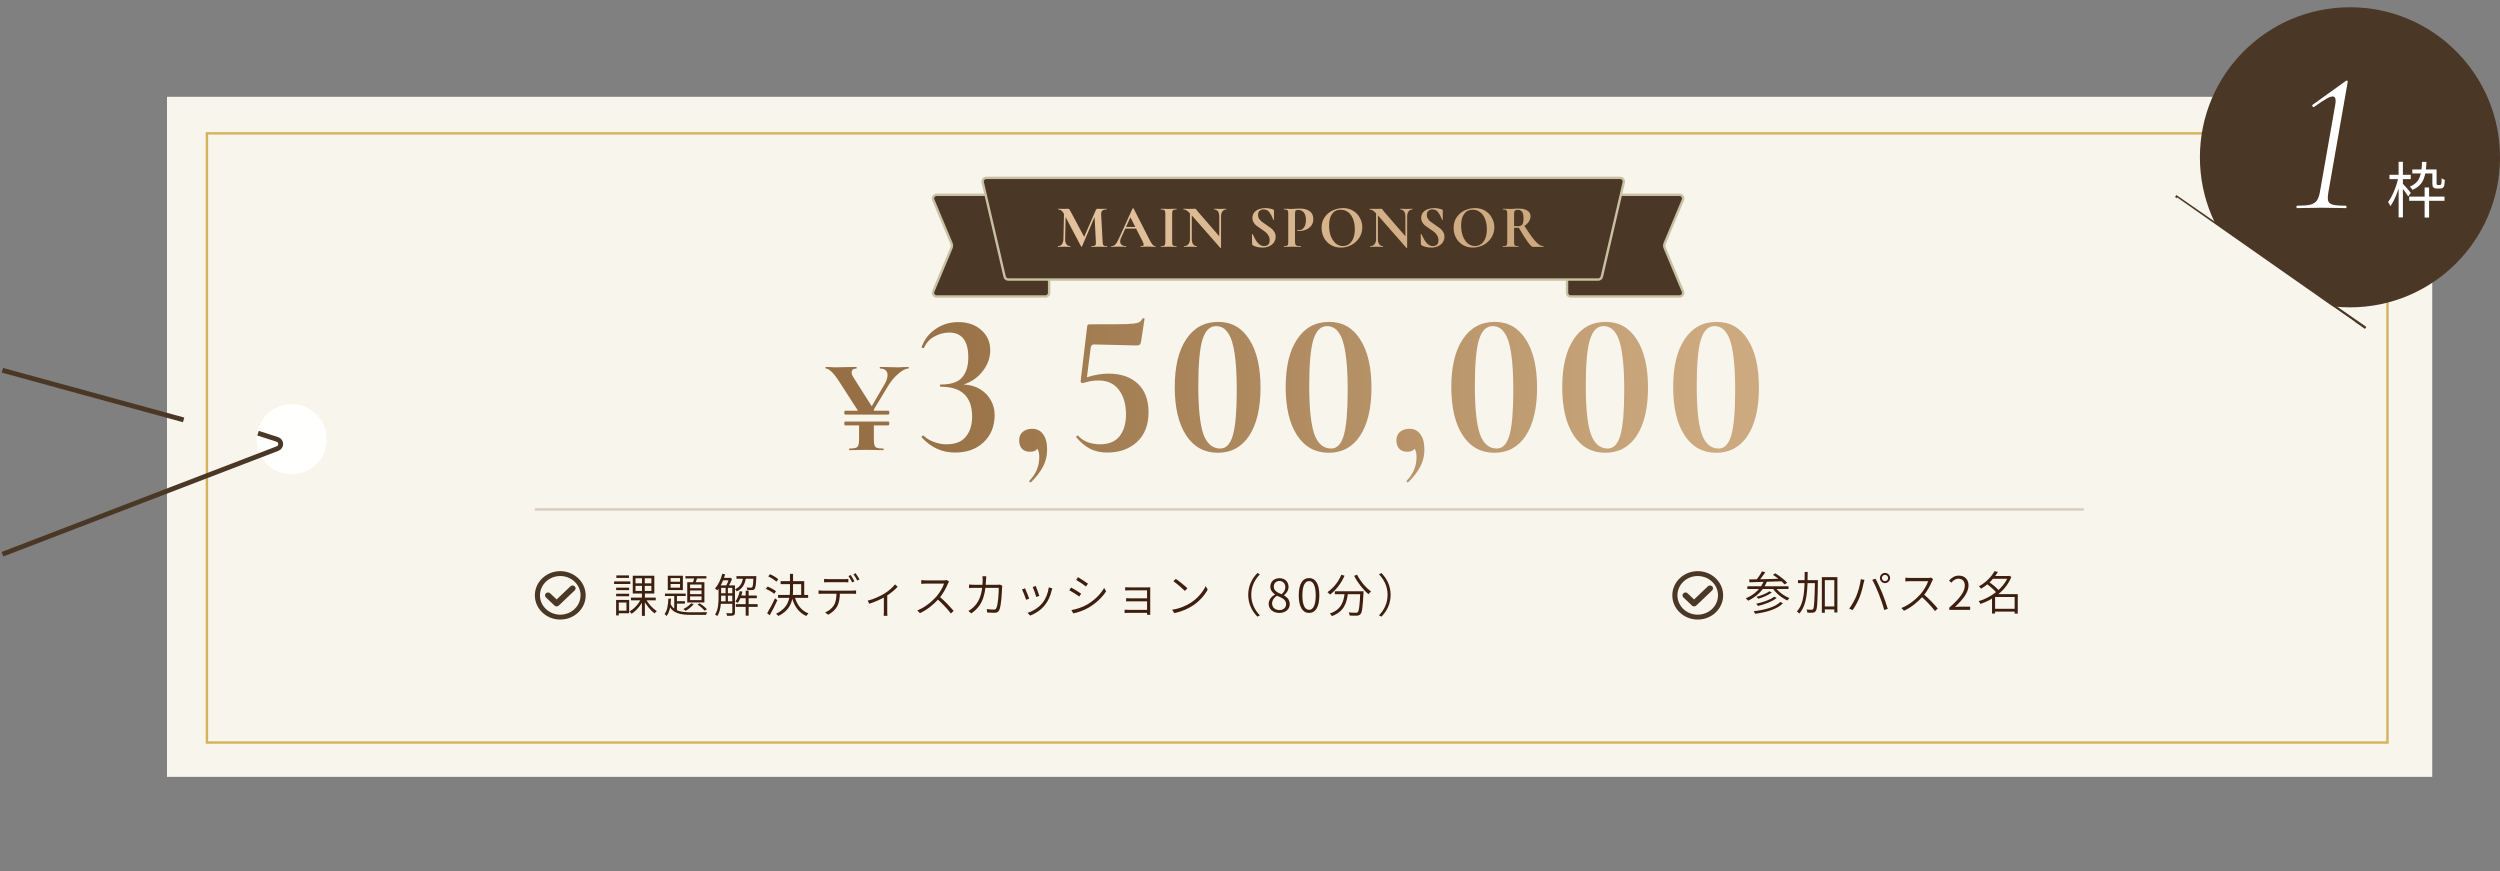
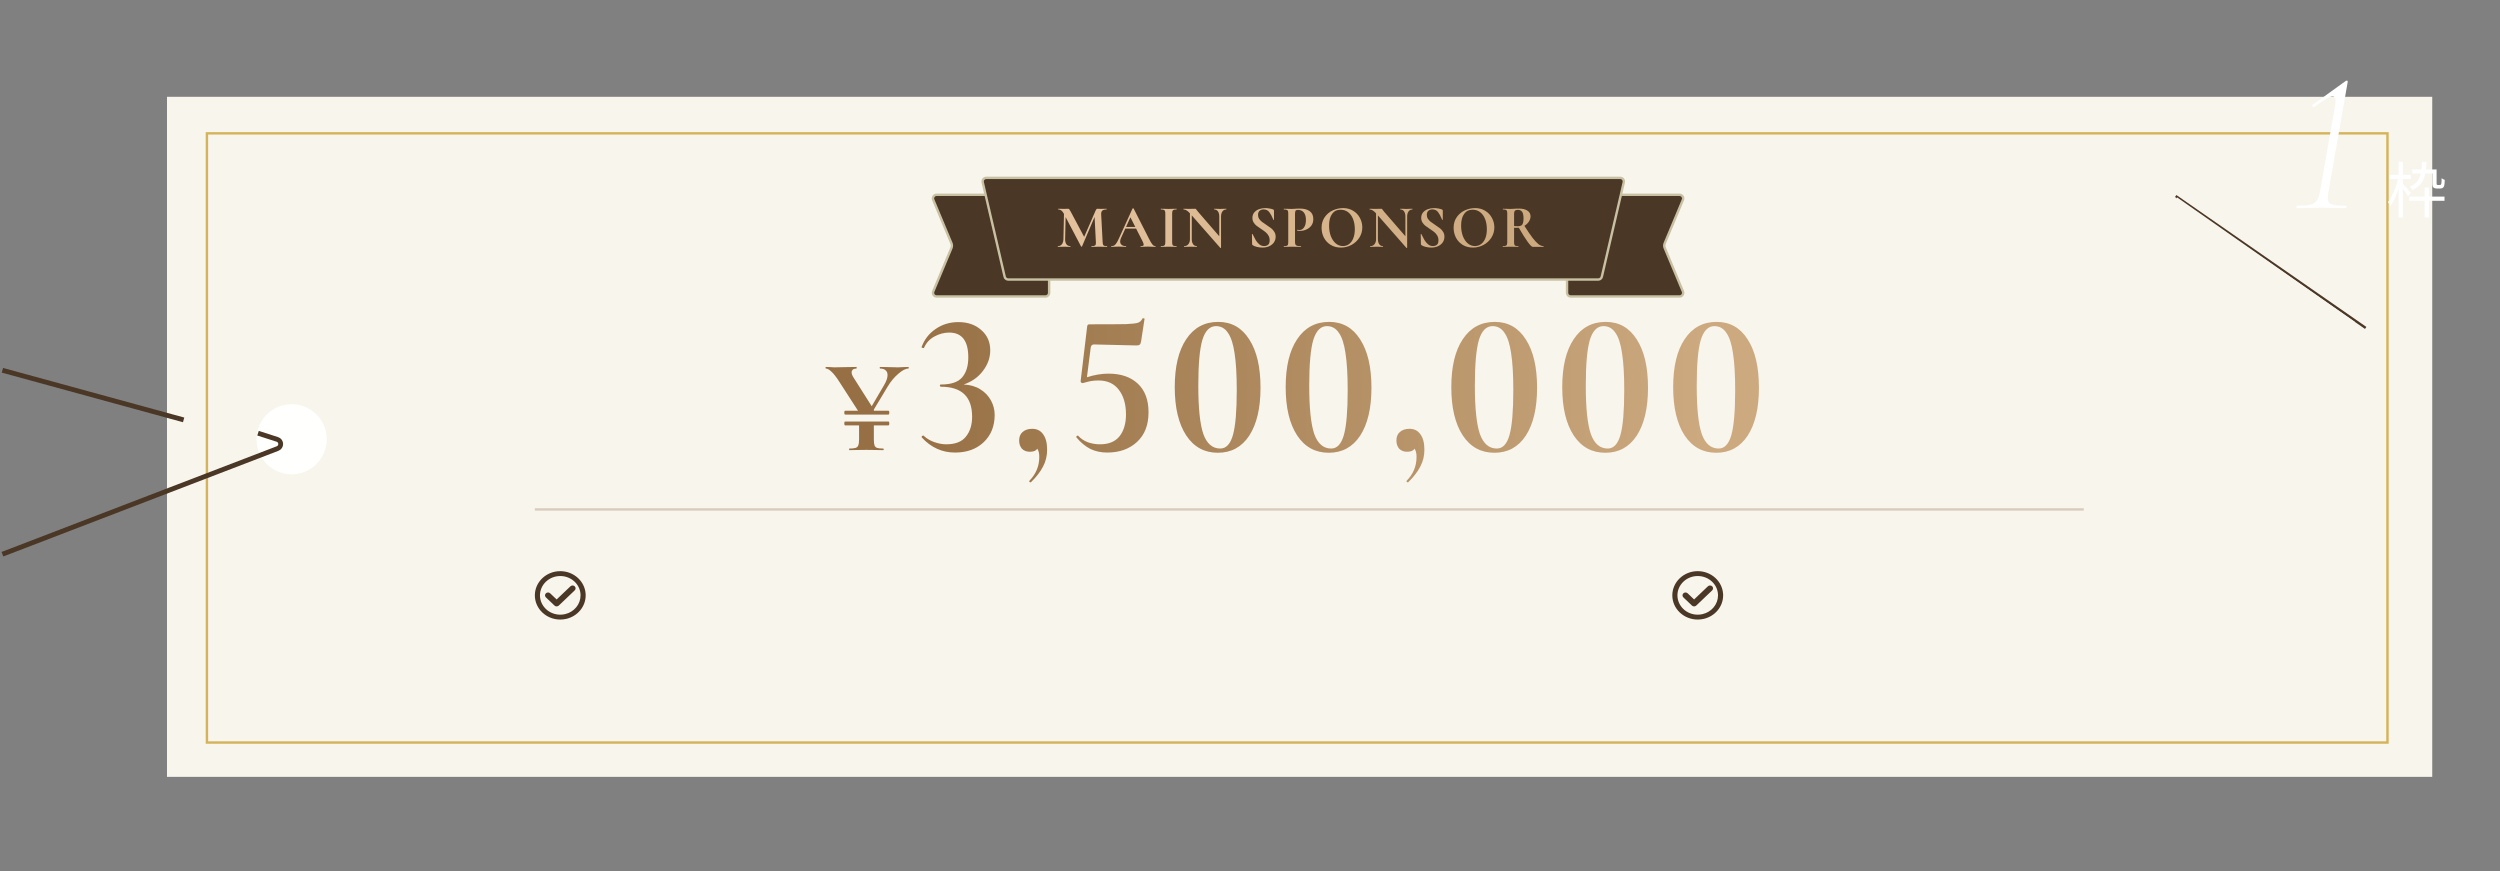
<svg xmlns="http://www.w3.org/2000/svg" width="1033" height="360" viewBox="0 0 1033 360" fill="none">
  <rect x="0" y="0" width="1033" height="360" fill="#808080" stroke="none" />
  <rect x="69" y="40" width="936" height="281" fill="#F8F5EC" />
  <rect x="85.5" y="55.097" width="901" height="251.718" stroke="#D5B35B" />
  <line x1="221" y1="210.5" x2="861" y2="210.5" stroke="#D9CBBE" />
  <path d="M375.375 151.625C375.448 151.625 375.485 151.735 375.485 151.955C375.485 152.175 375.448 152.285 375.375 152.285C374.238 152.285 372.845 153 371.195 154.43C369.545 155.823 368.078 157.583 366.795 159.71L361.075 169.225V169.72H367.07C367.327 169.72 367.455 169.977 367.455 170.49C367.455 171.04 367.327 171.315 367.07 171.315H349.25C348.993 171.315 348.865 171.04 348.865 170.49C348.865 169.977 348.993 169.72 349.25 169.72H354.53L346.94 157.95C345.583 155.823 344.447 154.357 343.53 153.55C342.65 152.707 341.898 152.285 341.275 152.285C341.165 152.285 341.11 152.175 341.11 151.955C341.11 151.735 341.165 151.625 341.275 151.625L342.98 151.68C343.787 151.753 344.355 151.79 344.685 151.79C345.968 151.79 347.82 151.753 350.24 151.68L353.87 151.625C353.943 151.625 353.98 151.735 353.98 151.955C353.98 152.175 353.943 152.285 353.87 152.285C353.247 152.285 352.752 152.432 352.385 152.725C352.055 153.018 351.89 153.403 351.89 153.88C351.89 154.467 352.147 155.163 352.66 155.97L360.195 167.85L365.255 159.215C366.245 157.565 366.74 156.153 366.74 154.98C366.74 154.1 366.465 153.44 365.915 153C365.402 152.523 364.65 152.285 363.66 152.285C363.55 152.285 363.495 152.175 363.495 151.955C363.495 151.735 363.55 151.625 363.66 151.625L366.575 151.68C368.262 151.753 369.765 151.79 371.085 151.79C371.708 151.79 372.46 151.753 373.34 151.68L375.375 151.625ZM367.07 174.175C367.327 174.175 367.455 174.432 367.455 174.945C367.455 175.495 367.327 175.77 367.07 175.77H361.075V181.545C361.075 182.682 361.167 183.507 361.35 184.02C361.533 184.533 361.882 184.882 362.395 185.065C362.945 185.248 363.807 185.34 364.98 185.34C365.09 185.34 365.145 185.45 365.145 185.67C365.145 185.89 365.09 186 364.98 186C363.77 186 362.817 185.982 362.12 185.945L357.995 185.89L353.925 185.945C353.192 185.982 352.202 186 350.955 186C350.882 186 350.845 185.89 350.845 185.67C350.845 185.45 350.882 185.34 350.955 185.34C352.128 185.34 352.99 185.248 353.54 185.065C354.09 184.882 354.457 184.533 354.64 184.02C354.86 183.47 354.97 182.645 354.97 181.545V175.77H349.25C348.993 175.77 348.865 175.495 348.865 174.945C348.865 174.432 348.993 174.175 349.25 174.175H367.07ZM398.185 158.88C400.847 158.991 403.148 159.656 405.089 160.876C407.031 162.096 408.5 163.649 409.499 165.535C410.497 167.365 410.996 169.334 410.996 171.442C410.996 176.1 409.471 179.872 406.421 182.756C403.426 185.584 399.488 186.998 394.607 186.998C389.283 186.998 384.708 184.919 380.881 180.759L380.798 180.593C380.798 180.371 380.909 180.204 381.13 180.093C381.408 179.927 381.602 179.927 381.713 180.093C382.877 181.203 384.319 182.062 386.039 182.672C387.758 183.282 389.394 183.587 390.947 183.587C394.718 183.587 397.436 182.534 399.1 180.426C400.819 178.319 401.679 175.573 401.679 172.19C401.679 163.927 397.38 159.795 388.784 159.795C388.562 159.795 388.423 159.656 388.368 159.379C388.313 159.046 388.451 158.88 388.784 158.88C392.944 158.88 395.855 157.909 397.519 155.968C399.238 154.027 400.098 151.254 400.098 147.649C400.098 140.827 397.464 137.416 392.195 137.416C390.087 137.416 388.035 137.971 386.039 139.08C384.098 140.134 382.683 141.687 381.796 143.739C381.796 143.794 381.713 143.822 381.546 143.822C381.38 143.822 381.186 143.767 380.964 143.656C380.798 143.545 380.742 143.462 380.798 143.406C381.962 140.245 383.903 137.749 386.621 135.919C389.339 134.033 392.472 133.09 396.022 133.09C399.848 133.09 402.982 134.172 405.422 136.335C407.918 138.498 409.166 141.299 409.166 144.737C409.166 147.788 408.168 150.616 406.171 153.223C404.23 155.829 401.568 157.715 398.185 158.88ZM426.517 177.182C428.458 177.182 429.956 177.93 431.009 179.428C432.119 180.925 432.673 183.061 432.673 185.834C432.673 188.329 432.119 190.631 431.009 192.738C429.9 194.901 428.236 197.064 426.018 199.227C425.962 199.283 425.879 199.311 425.768 199.311C425.602 199.311 425.463 199.227 425.352 199.061C425.241 198.895 425.241 198.756 425.352 198.645C428.07 195.872 429.429 192.6 429.429 188.829C429.429 187.276 429.151 186.139 428.597 185.418C428.098 186.25 427.072 186.666 425.519 186.666C424.188 186.666 423.106 186.25 422.274 185.418C421.498 184.53 421.11 183.393 421.11 182.007C421.11 180.509 421.581 179.345 422.524 178.513C423.522 177.625 424.853 177.182 426.517 177.182ZM458.02 154.387C463.178 154.387 467.226 155.774 470.166 158.547C473.105 161.32 474.575 165.258 474.575 170.36C474.575 175.629 472.967 179.733 469.75 182.672C466.589 185.556 462.512 186.998 457.521 186.998C454.914 186.998 452.585 186.499 450.533 185.501C448.481 184.447 446.567 182.866 444.792 180.759L444.709 180.593C444.709 180.371 444.82 180.204 445.042 180.093C445.264 179.927 445.43 179.927 445.541 180.093C446.595 181.258 447.926 182.145 449.534 182.756C451.143 183.31 452.807 183.587 454.526 183.587C458.131 183.587 460.821 182.478 462.595 180.26C464.37 177.986 465.257 174.991 465.257 171.275C465.257 167.06 464.287 163.677 462.346 161.126C460.405 158.519 457.604 157.216 453.943 157.216C452.335 157.216 450.893 157.382 449.618 157.715C448.397 158.048 447.649 158.242 447.371 158.297C447.094 158.297 446.872 158.214 446.706 158.048C446.539 157.826 446.484 157.576 446.539 157.299L449.202 135.004C449.257 134.616 449.34 134.366 449.451 134.255C449.562 134.089 449.839 134.006 450.283 134.006C457.826 134.006 462.845 133.978 465.341 133.922C467.836 133.811 469.472 133.617 470.249 133.34C471.025 133.063 471.635 132.48 472.079 131.593C472.135 131.482 472.301 131.454 472.578 131.51C472.856 131.51 472.967 131.621 472.911 131.843L471.497 141.077C471.386 141.742 471.192 142.186 470.914 142.408C470.693 142.63 470.249 142.741 469.583 142.741L452.03 142.325C451.309 142.325 450.865 142.713 450.699 143.489L449.118 155.885C452.224 154.886 455.191 154.387 458.02 154.387ZM503.209 187.081C497.663 187.081 493.309 184.697 490.148 179.927C486.987 175.102 485.406 168.447 485.406 159.961C485.406 151.476 486.987 144.876 490.148 140.162C493.309 135.392 497.718 133.007 503.375 133.007C508.866 133.007 513.136 135.42 516.187 140.245C519.293 145.014 520.845 151.67 520.845 160.211C520.845 168.641 519.293 175.241 516.187 180.01C513.081 184.724 508.755 187.081 503.209 187.081ZM504.207 185.334C506.647 185.334 508.395 183.477 509.448 179.761C510.502 176.045 511.029 169.861 511.029 161.209C511.029 154.831 510.724 149.729 510.114 145.902C509.559 142.075 508.644 139.274 507.368 137.5C506.148 135.669 504.512 134.754 502.46 134.754C499.854 134.754 497.968 136.668 496.803 140.494C495.694 144.266 495.139 150.561 495.139 159.379C495.139 168.641 495.833 175.296 497.219 179.345C498.661 183.338 500.99 185.334 504.207 185.334ZM549.045 187.081C543.499 187.081 539.146 184.697 535.984 179.927C532.823 175.102 531.242 168.447 531.242 159.961C531.242 151.476 532.823 144.876 535.984 140.162C539.146 135.392 543.555 133.007 549.212 133.007C554.702 133.007 558.973 135.42 562.023 140.245C565.129 145.014 566.682 151.67 566.682 160.211C566.682 168.641 565.129 175.241 562.023 180.01C558.917 184.724 554.591 187.081 549.045 187.081ZM550.044 185.334C552.484 185.334 554.231 183.477 555.285 179.761C556.338 176.045 556.865 169.861 556.865 161.209C556.865 154.831 556.56 149.729 555.95 145.902C555.396 142.075 554.48 139.274 553.205 137.5C551.985 135.669 550.349 134.754 548.297 134.754C545.69 134.754 543.804 136.668 542.64 140.494C541.53 144.266 540.976 150.561 540.976 159.379C540.976 168.641 541.669 175.296 543.056 179.345C544.498 183.338 546.827 185.334 550.044 185.334ZM582.403 177.182C584.344 177.182 585.842 177.93 586.895 179.428C588.005 180.925 588.559 183.061 588.559 185.834C588.559 188.329 588.005 190.631 586.895 192.738C585.786 194.901 584.122 197.064 581.904 199.227C581.848 199.283 581.765 199.311 581.654 199.311C581.488 199.311 581.349 199.227 581.238 199.061C581.127 198.895 581.127 198.756 581.238 198.645C583.956 195.872 585.315 192.6 585.315 188.829C585.315 187.276 585.037 186.139 584.483 185.418C583.984 186.25 582.958 186.666 581.405 186.666C580.074 186.666 578.992 186.25 578.16 185.418C577.384 184.53 576.996 183.393 576.996 182.007C576.996 180.509 577.467 179.345 578.41 178.513C579.408 177.625 580.739 177.182 582.403 177.182ZM617.483 187.081C611.937 187.081 607.583 184.697 604.422 179.927C601.261 175.102 599.68 168.447 599.68 159.961C599.68 151.476 601.261 144.876 604.422 140.162C607.583 135.392 611.992 133.007 617.649 133.007C623.14 133.007 627.411 135.42 630.461 140.245C633.567 145.014 635.12 151.67 635.12 160.211C635.12 168.641 633.567 175.241 630.461 180.01C627.355 184.724 623.029 187.081 617.483 187.081ZM618.481 185.334C620.922 185.334 622.669 183.477 623.722 179.761C624.776 176.045 625.303 169.861 625.303 161.209C625.303 154.831 624.998 149.729 624.388 145.902C623.833 142.075 622.918 139.274 621.643 137.5C620.422 135.669 618.786 134.754 616.734 134.754C614.128 134.754 612.242 136.668 611.077 140.494C609.968 144.266 609.414 150.561 609.414 159.379C609.414 168.641 610.107 175.296 611.493 179.345C612.935 183.338 615.265 185.334 618.481 185.334ZM663.319 187.081C657.773 187.081 653.42 184.697 650.258 179.927C647.097 175.102 645.517 168.447 645.517 159.961C645.517 151.476 647.097 144.876 650.258 140.162C653.42 135.392 657.829 133.007 663.486 133.007C668.976 133.007 673.247 135.42 676.297 140.245C679.403 145.014 680.956 151.67 680.956 160.211C680.956 168.641 679.403 175.241 676.297 180.01C673.191 184.724 668.866 187.081 663.319 187.081ZM664.318 185.334C666.758 185.334 668.505 183.477 669.559 179.761C670.613 176.045 671.139 169.861 671.139 161.209C671.139 154.831 670.834 149.729 670.224 145.902C669.67 142.075 668.755 139.274 667.479 137.5C666.259 135.669 664.623 134.754 662.571 134.754C659.964 134.754 658.078 136.668 656.914 140.494C655.805 144.266 655.25 150.561 655.25 159.379C655.25 168.641 655.943 175.296 657.33 179.345C658.772 183.338 661.101 185.334 664.318 185.334ZM709.156 187.081C703.61 187.081 699.256 184.697 696.095 179.927C692.934 175.102 691.353 168.447 691.353 159.961C691.353 151.476 692.934 144.876 696.095 140.162C699.256 135.392 703.665 133.007 709.322 133.007C714.813 133.007 719.083 135.42 722.134 140.245C725.239 145.014 726.792 151.67 726.792 160.211C726.792 168.641 725.239 175.241 722.134 180.01C719.028 184.724 714.702 187.081 709.156 187.081ZM710.154 185.334C712.594 185.334 714.341 183.477 715.395 179.761C716.449 176.045 716.976 169.861 716.976 161.209C716.976 154.831 716.671 149.729 716.061 145.902C715.506 142.075 714.591 139.274 713.315 137.5C712.095 135.669 710.459 134.754 708.407 134.754C705.8 134.754 703.915 136.668 702.75 140.494C701.641 144.266 701.086 150.561 701.086 159.379C701.086 168.641 701.78 175.296 703.166 179.345C704.608 183.338 706.937 185.334 710.154 185.334Z" fill="url(#paint0_linear_12_746)" />
-   <path d="M260.714 246.92H270.955V248.06H260.714V246.92ZM266.87 247.566C267.877 249.447 269.758 251.499 271.392 252.506C271.107 252.734 270.708 253.171 270.499 253.475C268.884 252.297 266.984 249.998 265.939 247.946L266.87 247.566ZM262.595 242.075V244.184H269.15V242.075H262.595ZM262.595 238.94V241.03H269.15V238.94H262.595ZM261.455 237.895H270.366V245.248H261.455V237.895ZM264.875 247.49L265.844 247.832C264.799 250.15 262.842 252.449 260.961 253.608C260.771 253.323 260.391 252.886 260.106 252.639C261.968 251.651 263.887 249.542 264.875 247.49ZM265.274 238.427H266.414V244.735H266.471V254.482H265.236V244.735H265.274V238.427ZM254.596 242.816H259.954V243.842H254.596V242.816ZM254.672 237.762H259.897V238.807H254.672V237.762ZM254.596 245.343H259.954V246.388H254.596V245.343ZM253.741 240.232H260.448V241.315H253.741V240.232ZM255.166 247.889H259.973V253.399H255.166V252.335H258.852V248.972H255.166V247.889ZM254.577 247.889H255.679V254.292H254.577V247.889ZM277.092 241.296V242.835H280.987V241.296H277.092ZM277.092 238.845V240.365H280.987V238.845H277.092ZM275.933 237.895H282.165V243.804H275.933V237.895ZM274.774 245.267H283.343V246.274H274.774V245.267ZM283.229 238.047H291.874V239.016H283.229V238.047ZM278.593 245.571H279.714V252.734L278.593 252.05V245.571ZM279.182 248.402H283.02V249.409H279.182V248.402ZM286.991 238.294L288.207 238.522C287.865 239.472 287.504 240.555 287.181 241.258L286.212 241.03C286.497 240.27 286.839 239.092 286.991 238.294ZM285.148 243.975V245.495H289.879V243.975H285.148ZM285.148 246.426V247.965H289.879V246.426H285.148ZM285.148 241.543V243.044H289.879V241.543H285.148ZM283.97 240.574H291.057V248.934H283.97V240.574ZM285.566 249.295L286.649 249.618C285.813 250.682 284.445 251.765 283.248 252.43C283.058 252.24 282.64 251.803 282.393 251.632C283.59 251.062 284.825 250.188 285.566 249.295ZM276.161 247.357H277.263C277.149 250.074 276.75 252.924 275.42 254.539C275.23 254.292 274.869 253.912 274.584 253.722C275.743 252.335 276.085 249.713 276.161 247.357ZM276.959 249.276C278.346 252.563 281.443 253 285.775 253C286.554 253 291.171 253 292.216 252.962C292.026 253.228 291.798 253.741 291.741 254.064H285.775C280.911 254.064 277.757 253.456 276.142 249.599L276.959 249.276ZM288.207 249.789L289.081 249.276C290.202 249.96 291.475 251.024 292.102 251.746L291.171 252.354C290.544 251.594 289.271 250.492 288.207 249.789ZM297.403 241.885H302.951V242.911H297.403V241.885ZM297.403 245.134H302.951V246.122H297.403V245.134ZM297.403 248.459H302.951V249.485H297.403V248.459ZM305.478 246.065H312.717V247.186H305.478V246.065ZM298.41 238.769H301.583V239.795H298.41V238.769ZM304.3 238.047H311.805V239.13H304.3V238.047ZM304.034 249.618H313.059V250.758H304.034V249.618ZM308.119 244.07H309.335V254.406H308.119V244.07ZM299.816 242.379H300.766V248.915H299.816V242.379ZM311.368 238.047H312.527C312.527 238.047 312.527 238.37 312.508 238.541C312.356 241.733 312.185 242.949 311.786 243.386C311.539 243.69 311.254 243.804 310.76 243.823C310.38 243.861 309.582 243.861 308.784 243.823C308.746 243.481 308.632 243.025 308.48 242.74C309.259 242.816 310 242.816 310.266 242.816C310.532 242.835 310.703 242.797 310.817 242.664C311.064 242.36 311.235 241.239 311.368 238.218V238.047ZM305.649 244.26L306.77 244.469C306.371 246.236 305.687 247.965 304.889 249.105C304.661 248.953 304.148 248.687 303.863 248.573C304.699 247.471 305.307 245.875 305.649 244.26ZM298.448 237.059L299.626 237.325C298.923 239.89 297.764 242.322 296.415 243.918C296.225 243.728 295.712 243.329 295.427 243.158C296.795 241.695 297.859 239.415 298.448 237.059ZM296.909 241.885H297.973V246.958C297.973 249.257 297.745 252.43 296.415 254.52C296.206 254.349 295.731 254.064 295.484 253.95C296.776 251.917 296.909 249.086 296.909 246.939V241.885ZM302.59 241.885H303.692V253.038C303.692 253.703 303.521 254.083 303.065 254.273C302.59 254.463 301.83 254.463 300.462 254.463C300.424 254.178 300.234 253.684 300.063 253.38C301.089 253.399 301.963 253.399 302.229 253.399C302.495 253.38 302.59 253.304 302.59 253.038V241.885ZM307.074 238.389H308.271C307.91 240.992 307.055 243.177 304.433 244.355C304.281 244.089 303.977 243.69 303.711 243.481C306.067 242.474 306.789 240.555 307.074 238.389ZM301.279 238.769H301.526L301.716 238.712L302.476 239.187C302.058 240.384 301.355 241.752 300.785 242.645C300.576 242.474 300.196 242.246 299.949 242.151C300.443 241.315 300.994 239.928 301.279 238.978V238.769ZM322.559 240.137H332.306V246.426H331.052V241.353H322.559V240.137ZM321.495 245.818H333.921V247.034H321.495V245.818ZM326.416 237.116H327.689V243.576C327.689 247.699 327.081 251.784 321.628 254.52C321.419 254.254 320.963 253.836 320.64 253.627C325.884 251.043 326.416 247.357 326.416 243.557V237.116ZM328.316 246.35C329.171 249.751 331.071 252.316 334.054 253.456C333.769 253.703 333.37 254.197 333.18 254.539C330.064 253.19 328.126 250.435 327.138 246.654L328.316 246.35ZM317.429 238.161L318.151 237.268C319.348 237.781 320.83 238.636 321.552 239.32L320.83 240.365C320.108 239.662 318.645 238.731 317.429 238.161ZM316.441 243.329L317.144 242.379C318.36 242.835 319.88 243.671 320.64 244.298L319.918 245.362C319.177 244.716 317.676 243.842 316.441 243.329ZM316.973 253.399C317.904 251.917 319.253 249.39 320.222 247.224L321.21 248.003C320.298 250.036 319.082 252.449 318.056 254.216L316.973 253.399ZM340.514 239.206C341.046 239.263 341.559 239.301 342.167 239.301C343.25 239.301 347.772 239.301 348.817 239.301C349.33 239.301 349.995 239.282 350.546 239.206V240.631C349.995 240.593 349.349 240.555 348.817 240.555C347.772 240.555 343.25 240.555 342.205 240.555C341.578 240.555 340.989 240.593 340.514 240.631V239.206ZM338.234 243.956C338.747 244.013 339.279 244.051 339.868 244.051C340.932 244.051 351.306 244.051 352.294 244.051C352.693 244.051 353.282 244.013 353.738 243.956V245.381C353.32 245.343 352.75 245.324 352.294 245.324C351.306 245.324 340.932 245.324 339.868 245.324C339.279 245.324 338.766 245.343 338.234 245.381V243.956ZM347.05 244.621C347.05 246.996 346.765 248.991 345.91 250.587C345.226 251.841 343.782 253.19 342.186 254.007L340.932 253.076C342.433 252.449 343.801 251.366 344.542 250.131C345.492 248.611 345.625 246.749 345.644 244.64L347.05 244.621ZM351.496 237.61C351.971 238.294 352.655 239.434 353.054 240.213L352.123 240.65C351.743 239.871 351.097 238.731 350.584 238.009L351.496 237.61ZM353.548 236.869C354.061 237.572 354.783 238.75 355.163 239.453L354.213 239.871C353.795 239.054 353.187 237.971 352.636 237.268L353.548 236.869ZM358.52 248.193C361.028 247.604 363.821 246.255 365.379 245.305C367.165 244.222 368.875 242.664 369.863 241.467L370.908 242.474C369.825 243.652 367.906 245.286 365.949 246.464C364.372 247.414 361.788 248.649 359.185 249.466L358.52 248.193ZM365.208 246.046L366.614 245.685V252.867C366.614 253.418 366.633 254.178 366.69 254.444H365.132C365.17 254.178 365.208 253.418 365.208 252.867V246.046ZM392.131 240.327C392.036 240.479 391.808 240.859 391.713 241.087C390.953 242.987 389.49 245.647 387.932 247.376C385.804 249.732 383.125 251.993 380.104 253.361L379.04 252.221C382.099 251.024 384.873 248.763 386.868 246.559C388.16 245.077 389.604 242.759 390.079 241.144C389.414 241.144 383.144 241.144 382.517 241.144C381.852 241.144 380.807 241.22 380.655 241.239V239.7C380.864 239.719 381.928 239.814 382.517 239.814C383.201 239.814 389.262 239.814 389.946 239.814C390.535 239.814 390.991 239.757 391.276 239.662L392.131 240.327ZM388.179 246.502C390.269 248.212 392.739 250.853 394.05 252.449L392.891 253.475C391.523 251.689 389.281 249.238 387.21 247.433L388.179 246.502ZM407.521 238.123C407.464 238.541 407.445 239.168 407.426 239.624C407.179 247.414 405.032 250.929 401.365 253.456L400.13 252.449C400.7 252.164 401.422 251.632 401.973 251.138C404.329 249.048 405.982 245.837 406.039 239.662C406.039 239.225 406.001 238.56 405.925 238.123H407.521ZM414.152 242.037C414.095 242.36 414.057 242.702 414.038 242.949C413.981 244.735 413.753 250.302 412.879 252.107C412.499 252.886 411.929 253.209 410.922 253.209C409.991 253.209 408.889 253.152 407.901 253.095L407.73 251.67C408.756 251.803 409.763 251.879 410.58 251.879C411.112 251.879 411.473 251.727 411.682 251.271C412.442 249.77 412.689 244.944 412.689 242.911H402.543C401.764 242.911 401.061 242.911 400.396 242.987V241.543C401.042 241.6 401.783 241.638 402.524 241.638H412.005C412.518 241.638 412.879 241.6 413.183 241.562L414.152 242.037ZM427.965 242.132C428.288 242.892 429.219 245.4 429.447 246.217L428.193 246.673C427.984 245.818 427.11 243.367 426.711 242.55L427.965 242.132ZM434.824 243.139C434.691 243.481 434.615 243.766 434.539 243.994C434.045 246.122 433.209 248.174 431.841 249.903C430.093 252.107 427.775 253.57 425.685 254.368L424.564 253.228C426.768 252.563 429.143 251.119 430.72 249.181C432.069 247.509 433.057 245.115 433.361 242.683L434.824 243.139ZM423.538 243.082C423.918 243.861 424.906 246.369 425.267 247.357L423.994 247.832C423.69 246.844 422.664 244.203 422.303 243.557L423.538 243.082ZM445.445 238.484C446.547 239.111 448.751 240.593 449.549 241.182L448.732 242.322C447.858 241.638 445.768 240.251 444.685 239.624L445.445 238.484ZM442.709 252.088C444.799 251.727 447.174 250.948 449.074 249.865C452.209 248.06 454.698 245.609 456.237 242.93L457.054 244.317C455.42 246.863 452.817 249.314 449.777 251.1C447.877 252.221 445.274 253.095 443.488 253.456L442.709 252.088ZM442.595 242.759C443.697 243.348 445.939 244.716 446.737 245.305L445.958 246.483C445.046 245.818 442.975 244.488 441.835 243.899L442.595 242.759ZM464.92 242.626C465.262 242.683 466.326 242.702 466.801 242.702C467.77 242.702 472.615 242.702 474.154 242.702C474.591 242.702 475.047 242.683 475.294 242.683C475.275 242.873 475.275 243.234 475.275 243.576C475.275 244.241 475.275 251.404 475.275 253.038C475.275 253.342 475.294 253.741 475.294 254.026H473.945C473.964 253.798 473.964 253.399 473.964 253C473.964 251.005 473.964 244.488 473.964 243.918C473.356 243.918 467.751 243.918 466.801 243.918C466.326 243.918 465.243 243.956 464.92 243.975V242.626ZM465.319 247.167C465.68 247.186 466.326 247.224 466.953 247.224C467.941 247.224 474.078 247.224 474.648 247.224V248.459C474.078 248.459 467.941 248.459 466.972 248.459C466.326 248.459 465.699 248.459 465.319 248.497V247.167ZM464.692 251.917C464.996 251.955 465.585 251.993 466.25 251.993C467.314 251.993 473.812 251.993 474.648 251.993V253.228C473.736 253.228 467.314 253.228 466.25 253.228C465.642 253.228 464.996 253.266 464.692 253.285V251.917ZM485.82 239.187C487.169 240.08 489.601 242.056 490.646 243.082L489.601 244.165C488.632 243.177 486.276 241.144 484.87 240.194L485.82 239.187ZM484.319 251.936C487.701 251.423 490.171 250.226 491.976 249.086C494.845 247.281 497.125 244.469 498.208 242.17L499.025 243.614C497.752 245.932 495.605 248.497 492.755 250.302C490.855 251.499 488.48 252.696 485.212 253.323L484.319 251.936ZM515.764 245.78C515.764 242.132 517.246 239.13 519.564 236.774L520.571 237.306C518.348 239.624 517.018 242.455 517.018 245.78C517.018 249.124 518.348 251.955 520.571 254.273L519.564 254.805C517.246 252.449 515.764 249.447 515.764 245.78ZM528.627 253.266C526.062 253.266 524.219 251.689 524.219 249.561C524.219 247.68 525.53 246.369 526.803 245.685V245.59C525.796 244.906 524.903 243.861 524.903 242.398C524.903 240.308 526.537 238.902 528.665 238.902C531.002 238.902 532.427 240.441 532.427 242.55C532.427 244.032 531.382 245.305 530.565 245.932V246.027C531.781 246.73 532.921 247.775 532.921 249.675C532.921 251.689 531.192 253.266 528.627 253.266ZM529.577 245.533C530.565 244.678 531.097 243.709 531.097 242.626C531.097 241.22 530.185 240.061 528.627 240.061C527.297 240.061 526.328 241.011 526.328 242.398C526.328 244.127 527.905 244.887 529.577 245.533ZM528.646 252.088C530.318 252.088 531.42 251.062 531.42 249.637C531.42 247.699 529.634 246.977 527.639 246.179C526.442 246.92 525.625 248.041 525.625 249.428C525.625 250.948 526.917 252.088 528.646 252.088ZM540.917 253.266C538.295 253.266 536.642 250.872 536.642 246.008C536.642 241.182 538.295 238.845 540.917 238.845C543.501 238.845 545.154 241.182 545.154 246.008C545.154 250.872 543.501 253.266 540.917 253.266ZM540.917 251.993C542.551 251.993 543.653 250.131 543.653 246.008C543.653 241.923 542.551 240.099 540.917 240.099C539.264 240.099 538.143 241.923 538.143 246.008C538.143 250.131 539.264 251.993 540.917 251.993ZM551.554 244.317H562.536V245.533H551.554V244.317ZM562.08 244.317H563.41C563.41 244.317 563.41 244.754 563.391 244.944C563.087 250.853 562.821 253.038 562.156 253.76C561.776 254.197 561.377 254.33 560.731 254.387C560.104 254.425 558.888 254.406 557.691 254.349C557.653 253.95 557.501 253.437 557.254 253.057C558.546 253.171 559.743 253.19 560.199 253.19C560.579 253.19 560.826 253.152 561.016 252.943C561.548 252.43 561.833 250.264 562.08 244.564V244.317ZM554.233 237.496L555.563 237.876C554.195 241.068 551.972 243.88 549.578 245.685C549.35 245.4 548.799 244.925 548.495 244.678C550.927 243.044 553.036 240.441 554.233 237.496ZM560.75 237.458C561.985 240.042 564.455 242.949 566.526 244.393C566.184 244.659 565.709 245.153 565.462 245.495C563.372 243.842 560.959 240.764 559.534 237.933L560.75 237.458ZM555.658 244.659H557.026C556.57 248.801 555.563 252.696 550.319 254.577C550.148 254.254 549.787 253.76 549.502 253.494C554.461 251.841 555.278 248.269 555.658 244.659ZM574.601 245.78C574.601 249.447 573.119 252.449 570.801 254.805L569.794 254.273C572.017 251.955 573.347 249.124 573.347 245.78C573.347 242.455 572.017 239.624 569.794 237.306L570.801 236.774C573.119 239.13 574.601 242.132 574.601 245.78Z" fill="#3E1E0F" />
-   <path d="M728.049 236.078L729.417 236.477C728.562 237.731 727.479 239.213 726.624 240.163L725.598 239.783C726.415 238.776 727.479 237.199 728.049 236.078ZM732.571 237.522L733.54 236.895C735.307 237.959 737.435 239.612 738.461 240.79L737.397 241.493C736.409 240.334 734.338 238.643 732.571 237.522ZM722.748 239.422C726.092 239.384 731.488 239.27 736.504 239.099L736.447 240.182C731.583 240.372 726.339 240.524 722.9 240.6L722.748 239.422ZM722.007 242.253H739.012V243.374H722.007V242.253ZM731.089 244.324L732.115 244.818C730.69 245.92 728.429 246.87 726.51 247.402C726.32 247.174 726.016 246.832 725.731 246.604C727.574 246.129 729.854 245.274 731.089 244.324ZM733.103 246.566L734.129 247.06C732.286 248.58 729.208 249.72 726.377 250.385C726.225 250.1 725.921 249.701 725.655 249.454C728.353 248.903 731.45 247.839 733.103 246.566ZM735.611 248.732L736.713 249.264C734.433 251.658 730.044 252.988 725.218 253.615C725.085 253.292 724.838 252.836 724.61 252.551C729.265 252.038 733.521 250.822 735.611 248.732ZM728.847 239.992L730.101 240.315C728.581 244.001 725.731 246.604 722.311 248.219C722.14 247.972 721.665 247.459 721.361 247.231C724.8 245.806 727.517 243.355 728.847 239.992ZM733.445 242.5C734.699 244.419 737.15 246.262 739.411 247.117C739.126 247.364 738.746 247.839 738.556 248.124C736.238 247.098 733.749 245.065 732.362 242.918L733.445 242.5ZM753.376 250.594H758.582V251.81H753.376V250.594ZM742.926 239.707H750.279V240.961H742.926V239.707ZM752.787 238.472H759.209V253.083H757.936V239.707H754.022V253.216H752.787V238.472ZM749.937 239.707H751.172C751.172 239.707 751.172 240.201 751.153 240.391C751.02 248.903 750.887 251.658 750.279 252.456C749.956 252.931 749.614 253.083 749.063 253.159C748.55 253.216 747.676 253.197 746.821 253.14C746.783 252.779 746.669 252.228 746.441 251.867C747.353 251.943 748.189 251.943 748.55 251.943C748.835 251.962 749.006 251.905 749.177 251.658C749.614 251.069 749.785 248.238 749.937 240.03V239.707ZM745.7 236.325H746.935C746.916 243.26 746.802 249.91 743.458 253.52C743.249 253.235 742.774 252.855 742.451 252.665C745.662 249.321 745.681 242.937 745.7 236.325ZM777.601 238.833C777.601 239.536 778.171 240.125 778.874 240.125C779.577 240.125 780.166 239.536 780.166 238.833C780.166 238.13 779.577 237.541 778.874 237.541C778.171 237.541 777.601 238.13 777.601 238.833ZM776.784 238.833C776.784 237.674 777.715 236.724 778.874 236.724C780.033 236.724 780.983 237.674 780.983 238.833C780.983 239.992 780.033 240.942 778.874 240.942C777.715 240.942 776.784 239.992 776.784 238.833ZM767.018 246.338C767.835 244.381 768.633 241.455 768.899 239.308L770.4 239.612C770.286 240.03 770.153 240.524 770.058 240.904C769.811 242.063 769.146 244.913 768.329 246.908C767.626 248.618 766.6 250.537 765.517 252.095L764.092 251.487C765.289 249.891 766.353 247.896 767.018 246.338ZM776.366 245.54C775.606 243.602 774.447 240.98 773.611 239.574L774.979 239.118C775.72 240.486 776.917 243.051 777.753 245.084C778.532 246.984 779.539 249.891 780.033 251.582L778.551 252.057C778.076 250.176 777.164 247.573 776.366 245.54ZM798.767 239.327C798.672 239.479 798.444 239.859 798.349 240.087C797.589 241.987 796.126 244.647 794.568 246.376C792.44 248.732 789.761 250.993 786.74 252.361L785.676 251.221C788.735 250.024 791.509 247.763 793.504 245.559C794.796 244.077 796.24 241.759 796.715 240.144C796.05 240.144 789.78 240.144 789.153 240.144C788.488 240.144 787.443 240.22 787.291 240.239V238.7C787.5 238.719 788.564 238.814 789.153 238.814C789.837 238.814 795.898 238.814 796.582 238.814C797.171 238.814 797.627 238.757 797.912 238.662L798.767 239.327ZM794.815 245.502C796.905 247.212 799.375 249.853 800.686 251.449L799.527 252.475C798.159 250.689 795.917 248.238 793.846 246.433L794.815 245.502ZM805.436 252V251.088C809.901 247.212 811.858 244.4 811.858 241.968C811.858 240.353 811.022 239.118 809.217 239.118C808.077 239.118 807.051 239.821 806.272 240.771L805.36 239.878C806.462 238.681 807.659 237.845 809.407 237.845C811.877 237.845 813.397 239.46 813.397 241.911C813.397 244.742 811.193 247.592 807.792 250.803C808.533 250.727 809.35 250.67 810.072 250.67H814.062V252H805.436ZM823.787 251.544H833.078V252.722H823.787V251.544ZM823.179 237.997H830.209V239.156H823.179V237.997ZM824.11 236.04L825.535 236.306C824.129 238.719 821.849 241.322 818.581 243.26C818.391 242.937 817.973 242.5 817.688 242.272C820.804 240.562 823.008 238.073 824.11 236.04ZM829.772 237.997H830.019L830.266 237.921L831.083 238.396C828.822 244.096 823.407 247.896 818.315 249.549C818.163 249.188 817.84 248.656 817.574 248.409C822.438 246.984 827.758 243.26 829.772 238.225V237.997ZM820.842 241.227L821.792 240.429C823.331 241.474 825.174 243.013 826.048 244.134L825.022 245.027C824.205 243.925 822.381 242.329 820.842 241.227ZM832.451 245.502H833.743V253.539H832.451V245.502ZM824.376 245.502H833.097V246.68H824.376V253.501H823.103V246.528L824.148 245.502H824.376Z" fill="#3E1E0F" />
  <g clip-path="url(#clip0_12_746)">
    <path d="M231.5 256C225.71 256 221 251.514 221 246C221 240.486 225.71 236 231.5 236C234.206 236 236.777 236.981 238.74 238.763C240.696 240.539 241.849 242.925 241.986 245.483C241.996 245.655 242 245.829 242 246C242 247.145 241.798 248.268 241.398 249.34C241.012 250.375 240.451 251.338 239.731 252.203C239.019 253.059 238.171 253.794 237.21 254.389C236.232 254.995 235.165 255.437 234.037 255.705C233.211 255.901 232.358 256 231.5 256H231.5ZM231.5 238.015C226.877 238.015 223.116 241.597 223.116 246C223.116 250.403 226.877 253.985 231.5 253.985C232.185 253.985 232.867 253.906 233.525 253.749C237.269 252.861 239.884 249.675 239.884 246C239.884 245.863 239.88 245.724 239.873 245.586C239.645 241.341 235.967 238.015 231.5 238.015Z" fill="#4A3726" />
    <path d="M230 250.567C229.68 250.567 229.361 250.451 229.117 250.219L225.569 246.84C225.081 246.376 225.081 245.623 225.569 245.158C226.056 244.694 226.847 244.694 227.334 245.158L230 247.697L235.706 242.262C236.193 241.798 236.984 241.798 237.471 242.262C237.959 242.727 237.959 243.479 237.471 243.944L230.882 250.219C230.639 250.451 230.319 250.567 230 250.567Z" fill="#4A3726" />
  </g>
  <g clip-path="url(#clip1_12_746)">
    <path d="M701.5 256C695.71 256 691 251.514 691 246C691 240.486 695.71 236 701.5 236C704.206 236 706.777 236.981 708.74 238.763C710.696 240.539 711.849 242.925 711.986 245.483C711.996 245.655 712 245.829 712 246C712 247.145 711.798 248.268 711.398 249.34C711.012 250.375 710.451 251.338 709.731 252.203C709.019 253.059 708.171 253.794 707.21 254.389C706.232 254.995 705.165 255.437 704.037 255.705C703.211 255.901 702.358 256 701.5 256H701.5ZM701.5 238.015C696.877 238.015 693.116 241.597 693.116 246C693.116 250.403 696.877 253.985 701.5 253.985C702.185 253.985 702.867 253.906 703.525 253.749C707.269 252.861 709.884 249.675 709.884 246C709.884 245.863 709.88 245.724 709.873 245.586C709.645 241.341 705.967 238.015 701.5 238.015Z" fill="#4A3726" />
    <path d="M700 250.567C699.68 250.567 699.361 250.451 699.117 250.219L695.569 246.84C695.081 246.376 695.081 245.623 695.569 245.158C696.056 244.694 696.847 244.694 697.334 245.158L700 247.697L705.706 242.262C706.193 241.798 706.984 241.798 707.471 242.262C707.959 242.727 707.959 243.479 707.471 243.944L700.882 250.219C700.639 250.451 700.319 250.567 700 250.567Z" fill="#4A3726" />
  </g>
  <path d="M387.005 80.5H432C432.828 80.5 433.5 81.172 433.5 82V121C433.5 121.828 432.828 122.5 432 122.5H387.005C385.934 122.5 385.208 121.409 385.622 120.421L393.138 102.465C393.396 101.848 393.396 101.152 393.138 100.535L385.622 82.579C385.208 81.591 385.934 80.5 387.005 80.5Z" fill="#4A3726" stroke="#C9C1A4" />
  <path d="M693.995 80.5H649C648.172 80.5 647.5 81.172 647.5 82V121C647.5 121.828 648.172 122.5 649 122.5H693.995C695.066 122.5 695.792 121.409 695.378 120.421L687.862 102.465C687.604 101.848 687.604 101.152 687.862 100.535L695.378 82.579C695.792 81.591 695.066 80.5 693.995 80.5Z" fill="#4A3726" stroke="#C9C1A4" />
  <circle cx="120.5" cy="181.5" r="14.5" fill="#FFFFFE" />
  <path d="M1 229L114.701 185.336C116.463 184.659 116.393 182.142 114.595 181.564L106.613 179M1 153L75.871 173.5" stroke="#4A3726" stroke-width="2" />
  <path d="M407.518 73.5H669.482C670.447 73.5 671.161 74.399 670.943 75.34L661.873 114.34C661.715 115.019 661.109 115.5 660.412 115.5H416.588C415.891 115.5 415.285 115.019 415.127 114.34L406.057 75.34C405.839 74.399 406.553 73.5 407.518 73.5Z" fill="#4A3726" stroke="#C9C1A4" />
  <path d="M457.446 101.698C457.48 101.698 457.497 101.748 457.497 101.849C457.497 101.95 457.48 102 457.446 102C456.875 102 456.422 101.992 456.086 101.975L454.222 101.95L452.332 101.975C452.013 101.992 451.577 102 451.022 102C450.972 102 450.947 101.95 450.947 101.849C450.947 101.748 450.972 101.698 451.022 101.698C451.728 101.698 452.206 101.614 452.458 101.446C452.71 101.278 452.836 100.925 452.836 100.388L452.811 99.959L452.282 89.656L447.092 101.824C447.059 101.891 446.991 101.924 446.891 101.924C446.79 101.924 446.723 101.891 446.689 101.824L440.315 89.706L440.114 98.8C440.097 99.707 440.273 100.421 440.643 100.942C441.029 101.446 441.567 101.698 442.255 101.698C442.306 101.698 442.331 101.748 442.331 101.849C442.331 101.95 442.306 102 442.255 102C441.802 102 441.449 101.992 441.197 101.975L439.812 101.95L438.224 101.975C437.956 101.992 437.595 102 437.141 102C437.091 102 437.066 101.95 437.066 101.849C437.066 101.748 437.091 101.698 437.141 101.698C437.83 101.698 438.376 101.437 438.779 100.917C439.182 100.396 439.392 99.691 439.409 98.8L439.635 88.371L439.61 88.346C439.274 87.724 438.921 87.271 438.552 86.985C438.199 86.7 437.788 86.557 437.318 86.557C437.267 86.557 437.242 86.507 437.242 86.406C437.242 86.305 437.267 86.255 437.318 86.255L438.502 86.28C438.737 86.297 439.039 86.305 439.409 86.305L440.744 86.28C440.895 86.263 441.088 86.255 441.323 86.255C441.541 86.255 441.709 86.33 441.827 86.481C441.945 86.632 442.163 86.994 442.482 87.565L447.974 97.868L452.761 86.885C452.861 86.649 452.962 86.49 453.063 86.406C453.18 86.305 453.332 86.255 453.516 86.255C453.668 86.255 453.835 86.263 454.02 86.28C454.222 86.297 454.448 86.305 454.7 86.305L456.187 86.28C456.422 86.263 456.758 86.255 457.194 86.255C457.245 86.255 457.27 86.305 457.27 86.406C457.27 86.507 457.245 86.557 457.194 86.557C456.405 86.557 455.834 86.716 455.481 87.036C455.129 87.355 454.969 87.85 455.003 88.522L455.607 99.959C455.641 100.48 455.7 100.858 455.784 101.093C455.884 101.328 456.052 101.488 456.288 101.572C456.539 101.656 456.926 101.698 457.446 101.698ZM477.384 101.698C477.468 101.698 477.51 101.748 477.51 101.849C477.51 101.95 477.468 102 477.384 102C477.048 102 476.528 101.983 475.822 101.95C475.083 101.916 474.554 101.899 474.235 101.899C473.815 101.899 473.303 101.916 472.699 101.95C472.128 101.983 471.674 102 471.338 102C471.271 102 471.237 101.95 471.237 101.849C471.237 101.748 471.271 101.698 471.338 101.698C471.775 101.698 472.086 101.656 472.27 101.572C472.472 101.471 472.573 101.303 472.573 101.068C472.573 100.782 472.405 100.304 472.069 99.632L469.449 94.467H464.964L463.176 98.423C462.957 98.91 462.848 99.363 462.848 99.783C462.848 100.388 463.058 100.858 463.478 101.194C463.915 101.53 464.494 101.698 465.216 101.698C465.3 101.698 465.342 101.748 465.342 101.849C465.342 101.95 465.3 102 465.216 102C464.914 102 464.477 101.983 463.906 101.95C463.268 101.916 462.714 101.899 462.244 101.899C461.79 101.899 461.244 101.916 460.606 101.95C460.035 101.983 459.573 102 459.221 102C459.153 102 459.12 101.95 459.12 101.849C459.12 101.748 459.153 101.698 459.221 101.698C459.691 101.698 460.085 101.605 460.405 101.421C460.724 101.219 461.043 100.875 461.362 100.388C461.681 99.884 462.059 99.145 462.496 98.171L467.962 86.154C467.996 86.103 468.072 86.078 468.189 86.078C468.323 86.078 468.399 86.103 468.416 86.154L474.714 98.549C475.302 99.741 475.789 100.564 476.175 101.017C476.561 101.471 476.964 101.698 477.384 101.698ZM465.292 93.762H469.096L467.081 89.782L465.292 93.762ZM484.333 99.959C484.333 100.48 484.375 100.858 484.459 101.093C484.543 101.328 484.702 101.488 484.938 101.572C485.19 101.656 485.584 101.698 486.122 101.698C486.172 101.698 486.197 101.748 486.197 101.849C486.197 101.95 486.172 102 486.122 102C485.567 102 485.131 101.992 484.812 101.975L482.897 101.95L481.033 101.975C480.697 101.992 480.243 102 479.672 102C479.639 102 479.622 101.95 479.622 101.849C479.622 101.748 479.639 101.698 479.672 101.698C480.21 101.698 480.604 101.656 480.856 101.572C481.108 101.488 481.276 101.328 481.36 101.093C481.461 100.841 481.511 100.463 481.511 99.959V88.295C481.511 87.791 481.461 87.422 481.36 87.187C481.276 86.952 481.108 86.792 480.856 86.708C480.604 86.607 480.21 86.557 479.672 86.557C479.639 86.557 479.622 86.507 479.622 86.406C479.622 86.305 479.639 86.255 479.672 86.255L481.033 86.28C481.805 86.313 482.427 86.33 482.897 86.33C483.418 86.33 484.064 86.313 484.837 86.28L486.122 86.255C486.172 86.255 486.197 86.305 486.197 86.406C486.197 86.507 486.172 86.557 486.122 86.557C485.601 86.557 485.215 86.607 484.963 86.708C484.711 86.809 484.543 86.985 484.459 87.237C484.375 87.472 484.333 87.842 484.333 88.346V99.959ZM506.699 86.255C506.732 86.255 506.749 86.305 506.749 86.406C506.749 86.507 506.732 86.557 506.699 86.557C506.027 86.557 505.498 86.826 505.112 87.363C504.725 87.884 504.532 88.589 504.532 89.479V102.378C504.532 102.428 504.49 102.462 504.406 102.479C504.339 102.495 504.289 102.487 504.255 102.453L492.44 89.001V98.8C492.44 99.691 492.625 100.396 492.994 100.917C493.364 101.437 493.876 101.698 494.531 101.698C494.564 101.698 494.581 101.748 494.581 101.849C494.581 101.95 494.564 102 494.531 102C494.061 102 493.699 101.992 493.448 101.975L492.087 101.95L490.525 101.975C490.24 101.992 489.828 102 489.291 102C489.24 102 489.215 101.95 489.215 101.849C489.215 101.748 489.24 101.698 489.291 101.698C490.03 101.698 490.609 101.437 491.029 100.917C491.466 100.396 491.684 99.691 491.684 98.8V88.144C491.13 87.54 490.651 87.128 490.248 86.91C489.862 86.674 489.459 86.557 489.039 86.557C489.005 86.557 488.988 86.507 488.988 86.406C488.988 86.305 489.005 86.255 489.039 86.255L490.097 86.28C490.315 86.297 490.634 86.305 491.054 86.305L492.969 86.28C493.204 86.263 493.49 86.255 493.825 86.255C493.96 86.255 494.061 86.288 494.128 86.355C494.195 86.423 494.313 86.565 494.48 86.784C494.766 87.17 494.968 87.43 495.085 87.565L503.802 97.617V89.479C503.802 88.572 503.617 87.859 503.247 87.338C502.878 86.817 502.366 86.557 501.711 86.557C501.677 86.557 501.66 86.507 501.66 86.406C501.66 86.305 501.677 86.255 501.711 86.255L502.794 86.28C503.331 86.313 503.785 86.33 504.154 86.33C504.49 86.33 504.961 86.313 505.565 86.28L506.699 86.255ZM519.817 88.799C519.817 89.404 519.968 89.941 520.271 90.411C520.59 90.882 520.976 91.293 521.43 91.646C521.883 91.999 522.496 92.427 523.269 92.931C524.108 93.468 524.78 93.938 525.284 94.341C525.788 94.745 526.216 95.24 526.569 95.828C526.922 96.399 527.098 97.062 527.098 97.818C527.098 98.691 526.863 99.472 526.393 100.161C525.922 100.833 525.267 101.362 524.428 101.748C523.605 102.118 522.681 102.302 521.656 102.302C520.901 102.302 520.111 102.202 519.288 102C518.465 101.782 517.911 101.547 517.626 101.295C517.542 101.227 517.474 101.169 517.424 101.118C517.39 101.051 517.374 100.95 517.374 100.816L517.298 96.81V96.785C517.298 96.718 517.34 96.684 517.424 96.684C517.508 96.668 517.558 96.693 517.575 96.76C518.079 97.784 518.516 98.616 518.885 99.254C519.271 99.892 519.75 100.455 520.321 100.942C520.909 101.429 521.572 101.672 522.311 101.672C522.983 101.672 523.537 101.496 523.974 101.143C524.411 100.774 524.629 100.153 524.629 99.279C524.629 98.54 524.461 97.894 524.125 97.339C523.806 96.785 523.411 96.315 522.941 95.929C522.471 95.542 521.824 95.08 521.001 94.543C520.195 94.022 519.565 93.577 519.112 93.208C518.675 92.838 518.297 92.393 517.978 91.873C517.659 91.352 517.5 90.739 517.5 90.034C517.5 89.143 517.752 88.396 518.255 87.791C518.776 87.17 519.439 86.716 520.246 86.431C521.052 86.129 521.9 85.978 522.79 85.978C523.378 85.978 523.974 86.036 524.579 86.154C525.183 86.255 525.67 86.381 526.04 86.532C526.191 86.599 526.292 86.674 526.342 86.758C526.393 86.826 526.418 86.918 526.418 87.036V90.739C526.418 90.789 526.376 90.831 526.292 90.865C526.208 90.882 526.157 90.865 526.141 90.814L525.939 90.336C525.519 89.278 525.024 88.379 524.453 87.64C523.898 86.901 523.118 86.532 522.11 86.532C521.438 86.532 520.884 86.725 520.447 87.111C520.027 87.498 519.817 88.06 519.817 88.799ZM535.1 99.859C535.1 100.396 535.159 100.791 535.277 101.043C535.394 101.278 535.613 101.446 535.932 101.547C536.268 101.647 536.797 101.698 537.519 101.698C537.569 101.698 537.594 101.748 537.594 101.849C537.594 101.95 537.569 102 537.519 102C536.83 102 536.293 101.992 535.906 101.975L533.715 101.95L531.876 101.975C531.54 101.992 531.086 102 530.515 102C530.465 102 530.44 101.95 530.44 101.849C530.44 101.748 530.465 101.698 530.515 101.698C531.053 101.698 531.439 101.656 531.674 101.572C531.926 101.488 532.094 101.328 532.178 101.093C532.262 100.841 532.304 100.463 532.304 99.959V88.295C532.304 87.791 532.262 87.422 532.178 87.187C532.094 86.952 531.926 86.792 531.674 86.708C531.422 86.607 531.036 86.557 530.515 86.557C530.465 86.557 530.44 86.507 530.44 86.406C530.44 86.305 530.465 86.255 530.515 86.255L531.85 86.28C532.623 86.313 533.236 86.33 533.69 86.33C534.093 86.33 534.571 86.305 535.126 86.255C535.344 86.238 535.621 86.221 535.957 86.204C536.293 86.188 536.679 86.179 537.116 86.179C538.829 86.179 540.181 86.54 541.172 87.262C542.163 87.968 542.658 89.068 542.658 90.563C542.658 91.604 542.389 92.486 541.852 93.208C541.314 93.93 540.617 94.476 539.761 94.845C538.921 95.215 538.056 95.4 537.166 95.4C536.713 95.4 536.318 95.358 535.982 95.274C535.948 95.274 535.932 95.232 535.932 95.148C535.932 95.097 535.94 95.047 535.957 94.996C535.99 94.946 536.024 94.929 536.058 94.946C536.31 95.013 536.595 95.047 536.914 95.047C537.687 95.047 538.325 94.686 538.829 93.964C539.349 93.241 539.61 92.217 539.61 90.89C539.61 89.563 539.324 88.539 538.753 87.817C538.199 87.094 537.384 86.733 536.31 86.733C535.839 86.733 535.52 86.843 535.352 87.061C535.184 87.279 535.1 87.707 535.1 88.346V99.859ZM554.064 102.302C552.502 102.302 551.108 101.941 549.882 101.219C548.672 100.48 547.732 99.489 547.06 98.246C546.405 96.987 546.078 95.618 546.078 94.14C546.078 92.41 546.514 90.932 547.388 89.706C548.261 88.463 549.378 87.531 550.738 86.91C552.115 86.288 553.518 85.978 554.945 85.978C556.541 85.978 557.943 86.355 559.153 87.111C560.362 87.85 561.286 88.833 561.924 90.059C562.579 91.285 562.906 92.586 562.906 93.964C562.906 95.492 562.503 96.894 561.697 98.171C560.891 99.447 559.808 100.455 558.447 101.194C557.104 101.933 555.642 102.302 554.064 102.302ZM554.895 101.672C555.836 101.672 556.675 101.404 557.414 100.866C558.17 100.312 558.758 99.514 559.178 98.473C559.598 97.415 559.808 96.155 559.808 94.694C559.808 93.149 559.572 91.772 559.102 90.563C558.632 89.337 557.952 88.379 557.062 87.691C556.171 87.002 555.13 86.658 553.938 86.658C552.409 86.658 551.234 87.237 550.411 88.396C549.588 89.538 549.176 91.142 549.176 93.208C549.176 94.837 549.42 96.298 549.907 97.591C550.411 98.868 551.091 99.867 551.947 100.589C552.821 101.311 553.803 101.672 554.895 101.672ZM583.605 86.255C583.639 86.255 583.655 86.305 583.655 86.406C583.655 86.507 583.639 86.557 583.605 86.557C582.933 86.557 582.404 86.826 582.018 87.363C581.632 87.884 581.439 88.589 581.439 89.479V102.378C581.439 102.428 581.397 102.462 581.313 102.479C581.245 102.495 581.195 102.487 581.161 102.453L569.346 89.001V98.8C569.346 99.691 569.531 100.396 569.9 100.917C570.27 101.437 570.782 101.698 571.437 101.698C571.471 101.698 571.487 101.748 571.487 101.849C571.487 101.95 571.471 102 571.437 102C570.967 102 570.606 101.992 570.354 101.975L568.993 101.95L567.431 101.975C567.146 101.992 566.734 102 566.197 102C566.147 102 566.121 101.95 566.121 101.849C566.121 101.748 566.147 101.698 566.197 101.698C566.936 101.698 567.515 101.437 567.935 100.917C568.372 100.396 568.59 99.691 568.59 98.8V88.144C568.036 87.54 567.557 87.128 567.154 86.91C566.768 86.674 566.365 86.557 565.945 86.557C565.911 86.557 565.895 86.507 565.895 86.406C565.895 86.305 565.911 86.255 565.945 86.255L567.003 86.28C567.221 86.297 567.541 86.305 567.96 86.305L569.875 86.28C570.11 86.263 570.396 86.255 570.732 86.255C570.866 86.255 570.967 86.288 571.034 86.355C571.101 86.423 571.219 86.565 571.387 86.784C571.672 87.17 571.874 87.43 571.991 87.565L580.708 97.617V89.479C580.708 88.572 580.523 87.859 580.154 87.338C579.784 86.817 579.272 86.557 578.617 86.557C578.583 86.557 578.567 86.507 578.567 86.406C578.567 86.305 578.583 86.255 578.617 86.255L579.7 86.28C580.238 86.313 580.691 86.33 581.061 86.33C581.397 86.33 581.867 86.313 582.471 86.28L583.605 86.255ZM589.559 88.799C589.559 89.404 589.711 89.941 590.013 90.411C590.332 90.882 590.718 91.293 591.172 91.646C591.625 91.999 592.238 92.427 593.011 92.931C593.85 93.468 594.522 93.938 595.026 94.341C595.53 94.745 595.958 95.24 596.311 95.828C596.664 96.399 596.84 97.062 596.84 97.818C596.84 98.691 596.605 99.472 596.135 100.161C595.664 100.833 595.009 101.362 594.17 101.748C593.347 102.118 592.423 102.302 591.398 102.302C590.643 102.302 589.853 102.202 589.03 102C588.207 101.782 587.653 101.547 587.368 101.295C587.284 101.227 587.216 101.169 587.166 101.118C587.132 101.051 587.116 100.95 587.116 100.816L587.04 96.81V96.785C587.04 96.718 587.082 96.684 587.166 96.684C587.25 96.668 587.3 96.693 587.317 96.76C587.821 97.784 588.258 98.616 588.627 99.254C589.014 99.892 589.492 100.455 590.063 100.942C590.651 101.429 591.314 101.672 592.053 101.672C592.725 101.672 593.279 101.496 593.716 101.143C594.153 100.774 594.371 100.153 594.371 99.279C594.371 98.54 594.203 97.894 593.867 97.339C593.548 96.785 593.154 96.315 592.683 95.929C592.213 95.542 591.566 95.08 590.743 94.543C589.937 94.022 589.307 93.577 588.854 93.208C588.417 92.838 588.039 92.393 587.72 91.873C587.401 91.352 587.242 90.739 587.242 90.034C587.242 89.143 587.494 88.396 587.997 87.791C588.518 87.17 589.181 86.716 589.988 86.431C590.794 86.129 591.642 85.978 592.532 85.978C593.12 85.978 593.716 86.036 594.321 86.154C594.925 86.255 595.412 86.381 595.782 86.532C595.933 86.599 596.034 86.674 596.084 86.758C596.135 86.826 596.16 86.918 596.16 87.036V90.739C596.16 90.789 596.118 90.831 596.034 90.865C595.95 90.882 595.899 90.865 595.883 90.814L595.681 90.336C595.261 89.278 594.766 88.379 594.195 87.64C593.641 86.901 592.86 86.532 591.852 86.532C591.18 86.532 590.626 86.725 590.189 87.111C589.769 87.498 589.559 88.06 589.559 88.799ZM608.621 102.302C607.059 102.302 605.665 101.941 604.439 101.219C603.23 100.48 602.29 99.489 601.618 98.246C600.963 96.987 600.635 95.618 600.635 94.14C600.635 92.41 601.072 90.932 601.945 89.706C602.819 88.463 603.935 87.531 605.296 86.91C606.673 86.288 608.075 85.978 609.503 85.978C611.099 85.978 612.501 86.355 613.71 87.111C614.919 87.85 615.843 88.833 616.481 90.059C617.136 91.285 617.464 92.586 617.464 93.964C617.464 95.492 617.061 96.894 616.255 98.171C615.448 99.447 614.365 100.455 613.005 101.194C611.661 101.933 610.2 102.302 608.621 102.302ZM609.453 101.672C610.393 101.672 611.233 101.404 611.972 100.866C612.728 100.312 613.315 99.514 613.735 98.473C614.155 97.415 614.365 96.155 614.365 94.694C614.365 93.149 614.13 91.772 613.66 90.563C613.19 89.337 612.509 88.379 611.619 87.691C610.729 87.002 609.688 86.658 608.495 86.658C606.967 86.658 605.791 87.237 604.968 88.396C604.145 89.538 603.734 91.142 603.734 93.208C603.734 94.837 603.977 96.298 604.465 97.591C604.968 98.868 605.649 99.867 606.505 100.589C607.378 101.311 608.361 101.672 609.453 101.672ZM637.785 101.698C637.818 101.698 637.835 101.748 637.835 101.849C637.835 101.95 637.818 102 637.785 102H633.301C632.931 102 632.242 101.311 631.235 99.934C630.227 98.54 629.009 96.6 627.582 94.115C627.447 94.132 627.254 94.14 627.002 94.14C626.347 94.14 625.886 94.132 625.617 94.115V99.959C625.617 100.48 625.659 100.858 625.743 101.093C625.827 101.328 625.986 101.488 626.221 101.572C626.473 101.656 626.868 101.698 627.406 101.698C627.439 101.698 627.456 101.748 627.456 101.849C627.456 101.95 627.439 102 627.406 102C626.851 102 626.415 101.992 626.095 101.975L624.181 101.95L622.342 101.975C622.006 101.992 621.552 102 620.981 102C620.931 102 620.906 101.95 620.906 101.849C620.906 101.748 620.931 101.698 620.981 101.698C621.519 101.698 621.905 101.656 622.14 101.572C622.392 101.488 622.56 101.328 622.644 101.093C622.745 100.841 622.795 100.463 622.795 99.959V88.295C622.795 87.791 622.753 87.422 622.669 87.187C622.585 86.952 622.417 86.792 622.165 86.708C621.914 86.607 621.527 86.557 621.007 86.557C620.973 86.557 620.956 86.507 620.956 86.406C620.956 86.305 620.973 86.255 621.007 86.255L622.342 86.28C623.114 86.313 623.727 86.33 624.181 86.33C624.668 86.33 625.205 86.305 625.793 86.255C625.978 86.238 626.213 86.221 626.499 86.204C626.801 86.188 627.154 86.179 627.557 86.179C629.102 86.179 630.294 86.465 631.134 87.036C631.991 87.59 632.419 88.371 632.419 89.379C632.419 90.151 632.184 90.89 631.713 91.596C631.243 92.301 630.63 92.872 629.874 93.309C631.218 95.425 632.343 97.079 633.25 98.272C634.174 99.464 634.988 100.337 635.694 100.892C636.416 101.429 637.113 101.698 637.785 101.698ZM625.617 93.384C626.02 93.451 626.507 93.485 627.078 93.485C627.683 93.485 628.161 93.392 628.514 93.208C628.867 93.023 629.119 92.704 629.27 92.251C629.438 91.797 629.522 91.159 629.522 90.336C629.522 88.959 629.32 88.01 628.917 87.489C628.514 86.968 627.935 86.708 627.179 86.708C626.608 86.708 626.205 86.834 625.97 87.086C625.734 87.338 625.617 87.758 625.617 88.346V93.384Z" fill="url(#paint1_linear_12_746)" />
-   <circle cx="971" cy="65" r="62" fill="#4A3726" />
  <path d="M995.479 81.23H1010.07V82.978H995.479V81.23ZM1001.85 77.457H1003.7V89.874H1001.85V77.457ZM996.753 70.036H1005.97V71.685H996.753V70.036ZM1000.78 66.888H1002.62C1002.35 72.71 1001.58 76.457 996.803 78.456C996.603 78.056 996.128 77.407 995.729 77.107C1000 75.383 1000.58 72.085 1000.78 66.888ZM1005.05 70.036H1006.8V75.483C1006.8 75.958 1006.82 76.233 1006.92 76.332C1007 76.407 1007.12 76.432 1007.32 76.432C1007.47 76.432 1007.8 76.432 1008 76.432C1008.22 76.432 1008.42 76.407 1008.52 76.332C1008.62 76.257 1008.75 76.083 1008.77 75.758C1008.85 75.408 1008.87 74.633 1008.87 73.634C1009.2 73.934 1009.75 74.184 1010.17 74.309C1010.15 75.308 1010.07 76.457 1009.92 76.857C1009.8 77.232 1009.55 77.532 1009.25 77.682C1008.97 77.857 1008.47 77.907 1008.07 77.907C1007.8 77.907 1007.15 77.907 1006.9 77.907C1006.4 77.907 1005.85 77.807 1005.52 77.482C1005.17 77.182 1005.05 76.782 1005.05 75.408V70.036ZM987.334 72.235H996.128V74.009H987.334V72.235ZM991.106 66.863H992.88V89.824H991.106V66.863ZM991.006 73.334L992.206 73.759C991.381 77.757 989.582 82.654 987.708 85.177C987.509 84.677 987.059 83.928 986.734 83.503C988.508 81.255 990.257 76.932 991.006 73.334ZM992.755 75.833C993.405 76.432 995.679 79.056 996.153 79.706L995.054 81.155C994.429 80.08 992.581 77.582 991.856 76.657L992.755 75.833Z" fill="white" />
  <path d="M949.07 86C948.96 86 948.904 85.834 948.904 85.502C948.904 85.17 948.96 85.004 949.07 85.004C951.504 85.004 953.33 84.866 954.547 84.589C955.82 84.257 956.732 83.704 957.286 82.93C957.894 82.1 958.337 80.855 958.613 79.195L964.837 43.762C965.003 42.932 965.086 42.24 965.086 41.687C965.086 40.47 964.671 39.861 963.841 39.861C963.177 39.861 962.292 40.194 961.186 40.857C960.079 41.466 958.42 42.572 956.207 44.177L956.041 44.26C955.764 44.26 955.571 44.121 955.46 43.845C955.349 43.568 955.405 43.374 955.626 43.264L969.235 33.472C969.401 33.361 969.539 33.306 969.65 33.306C969.982 33.306 970.12 33.499 970.065 33.887L962.099 79.361C961.933 80.246 961.85 81.049 961.85 81.768C961.85 82.708 962.071 83.4 962.513 83.843C962.956 84.285 963.703 84.589 964.754 84.755C965.805 84.921 967.354 85.004 969.401 85.004C969.512 85.004 969.567 85.17 969.567 85.502C969.567 85.834 969.512 86 969.401 86C967.575 86 966.165 85.972 965.169 85.917L959.277 85.834L953.302 85.917C952.251 85.972 950.841 86 949.07 86Z" fill="white" />
  <path d="M977.5 135.5L899 81" stroke="#4A3726" />
  <path d="M973 133L899.5 81.5V86.5L905.5 127L948 146L973 133Z" fill="#F8F5EC" />
  <defs>
    <linearGradient id="paint0_linear_12_746" x1="703.987" y1="159.5" x2="369.815" y2="159.5" gradientUnits="userSpaceOnUse">
      <stop stop-color="#CCA97F" />
      <stop offset="1" stop-color="#966F44" />
    </linearGradient>
    <linearGradient id="paint1_linear_12_746" x1="624.492" y1="93.5" x2="450.963" y2="93.5" gradientUnits="userSpaceOnUse">
      <stop stop-color="#CCA97F" />
      <stop offset="1" stop-color="#E2C19C" />
    </linearGradient>
    <clipPath id="clip0_12_746">
      <rect width="21" height="20" fill="white" transform="translate(221 236)" />
    </clipPath>
    <clipPath id="clip1_12_746">
      <rect width="21" height="20" fill="white" transform="translate(691 236)" />
    </clipPath>
  </defs>
</svg>